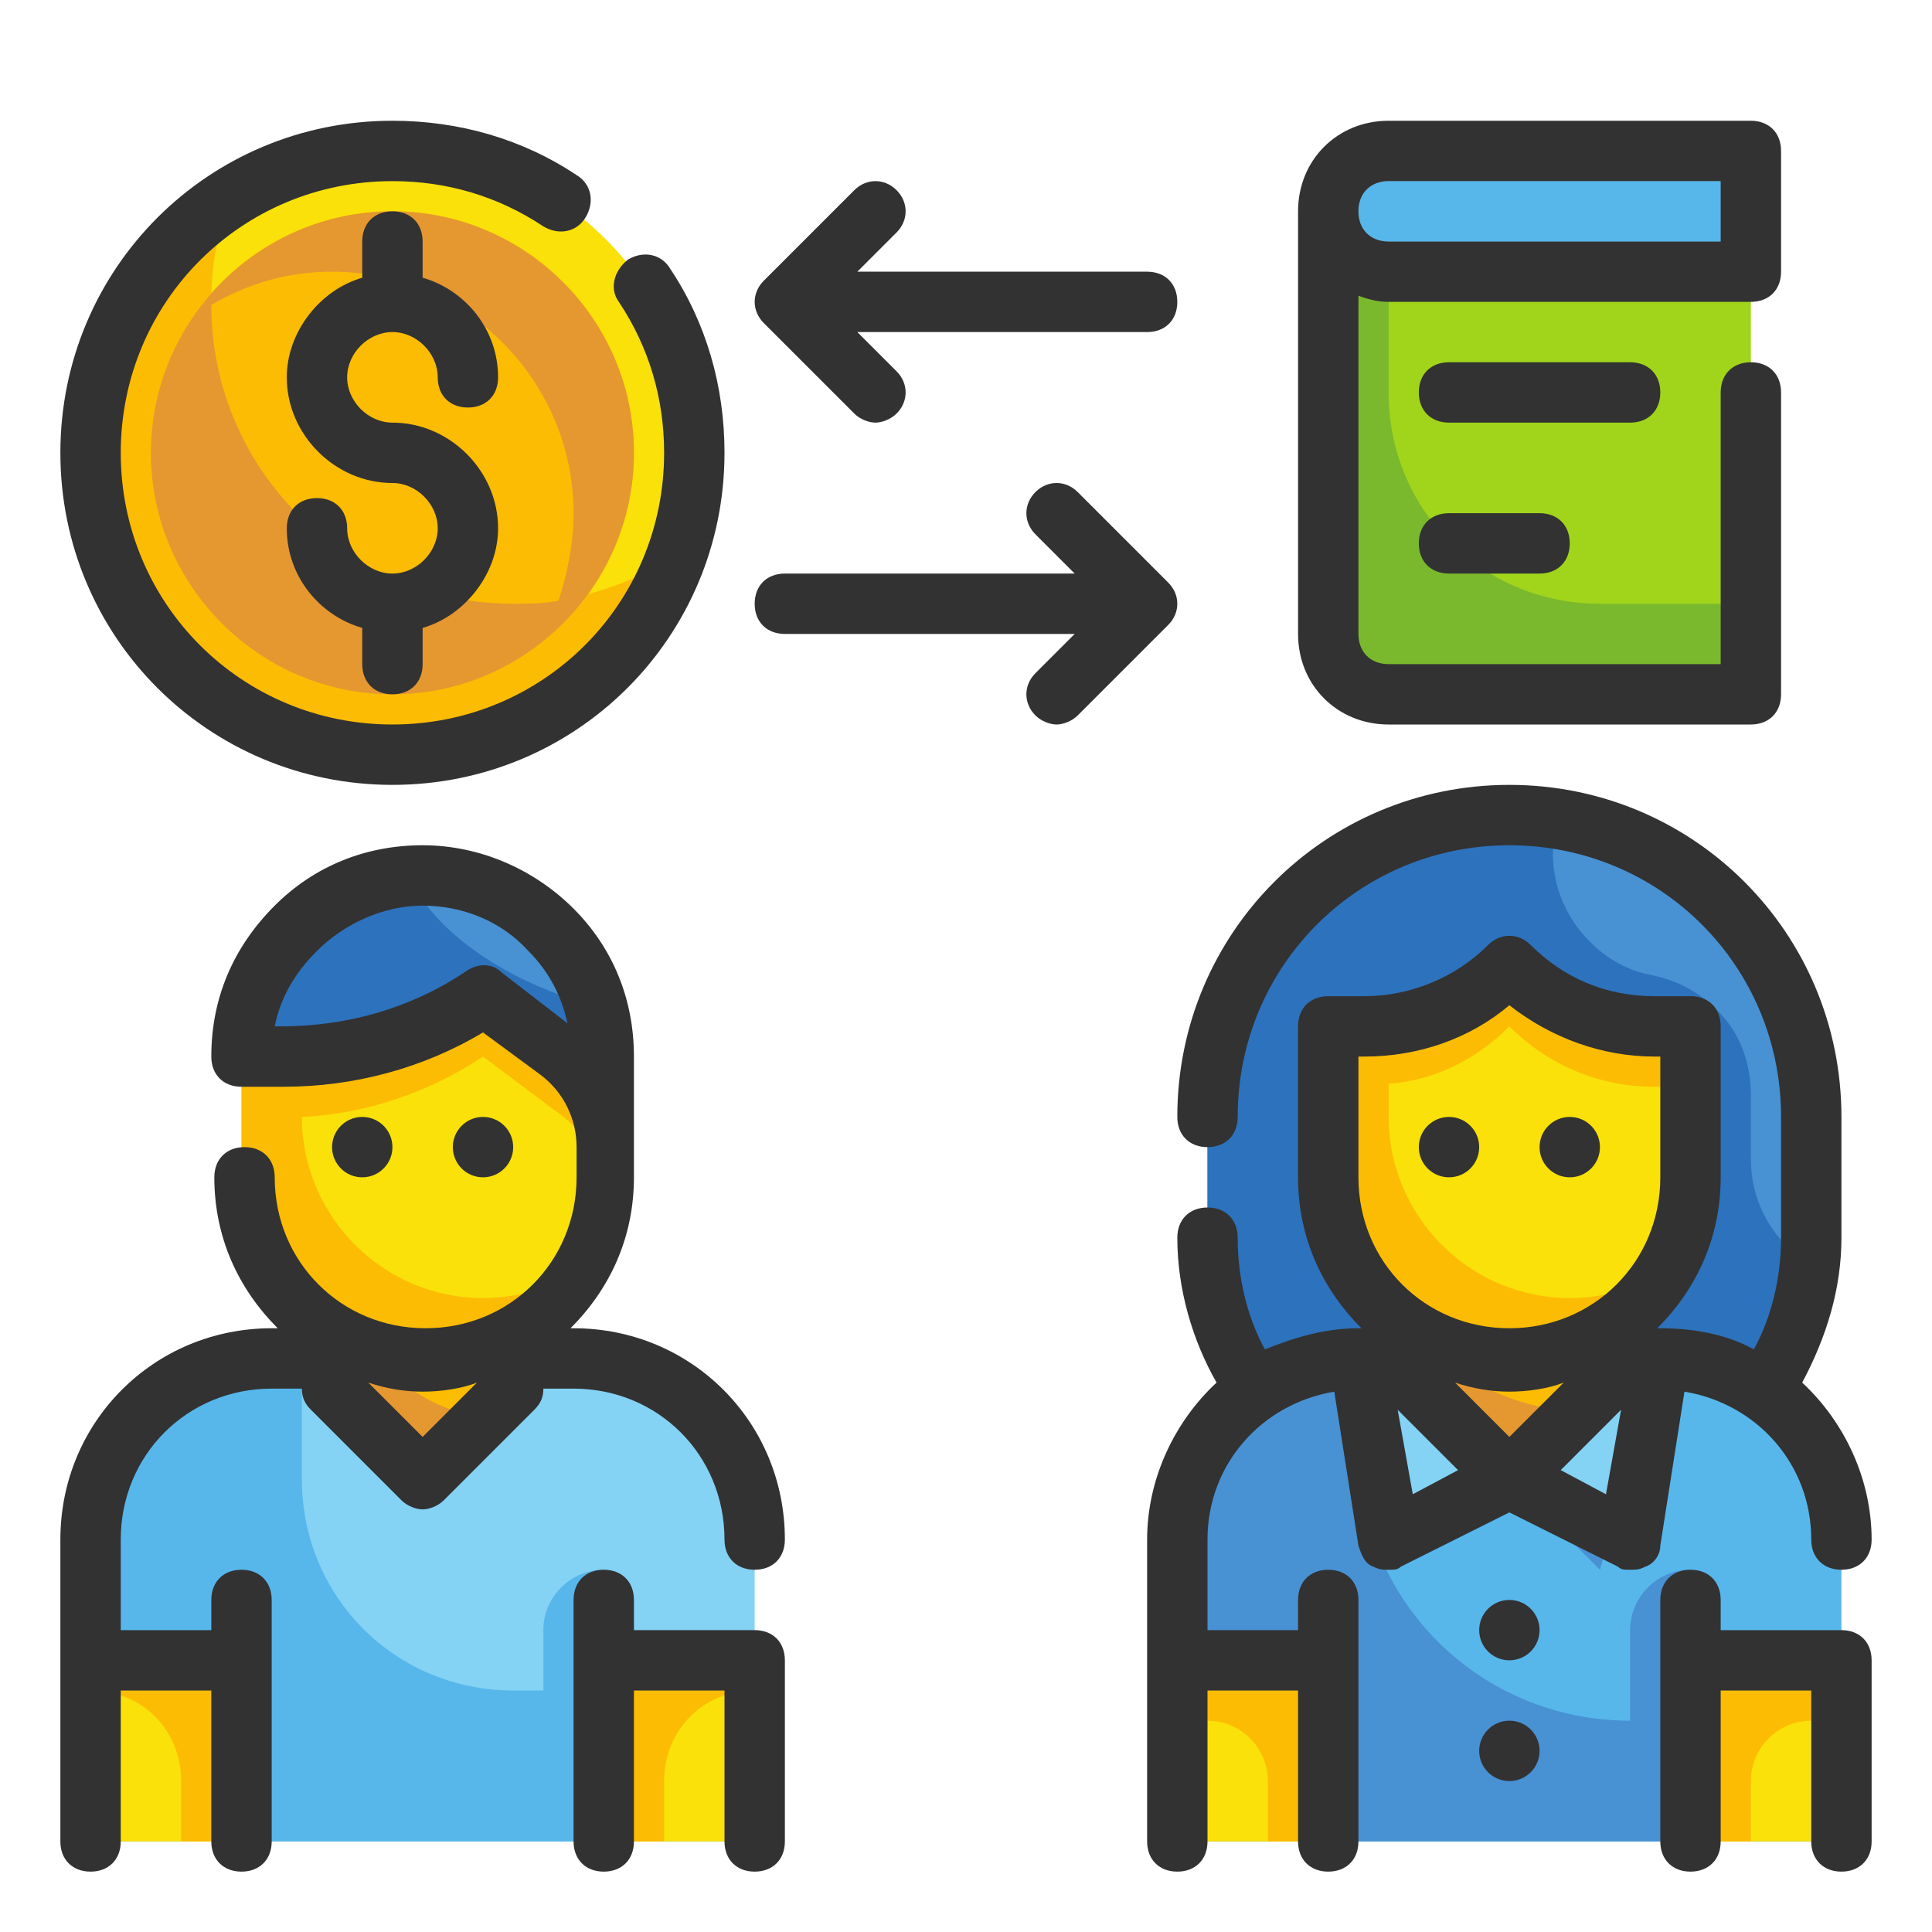
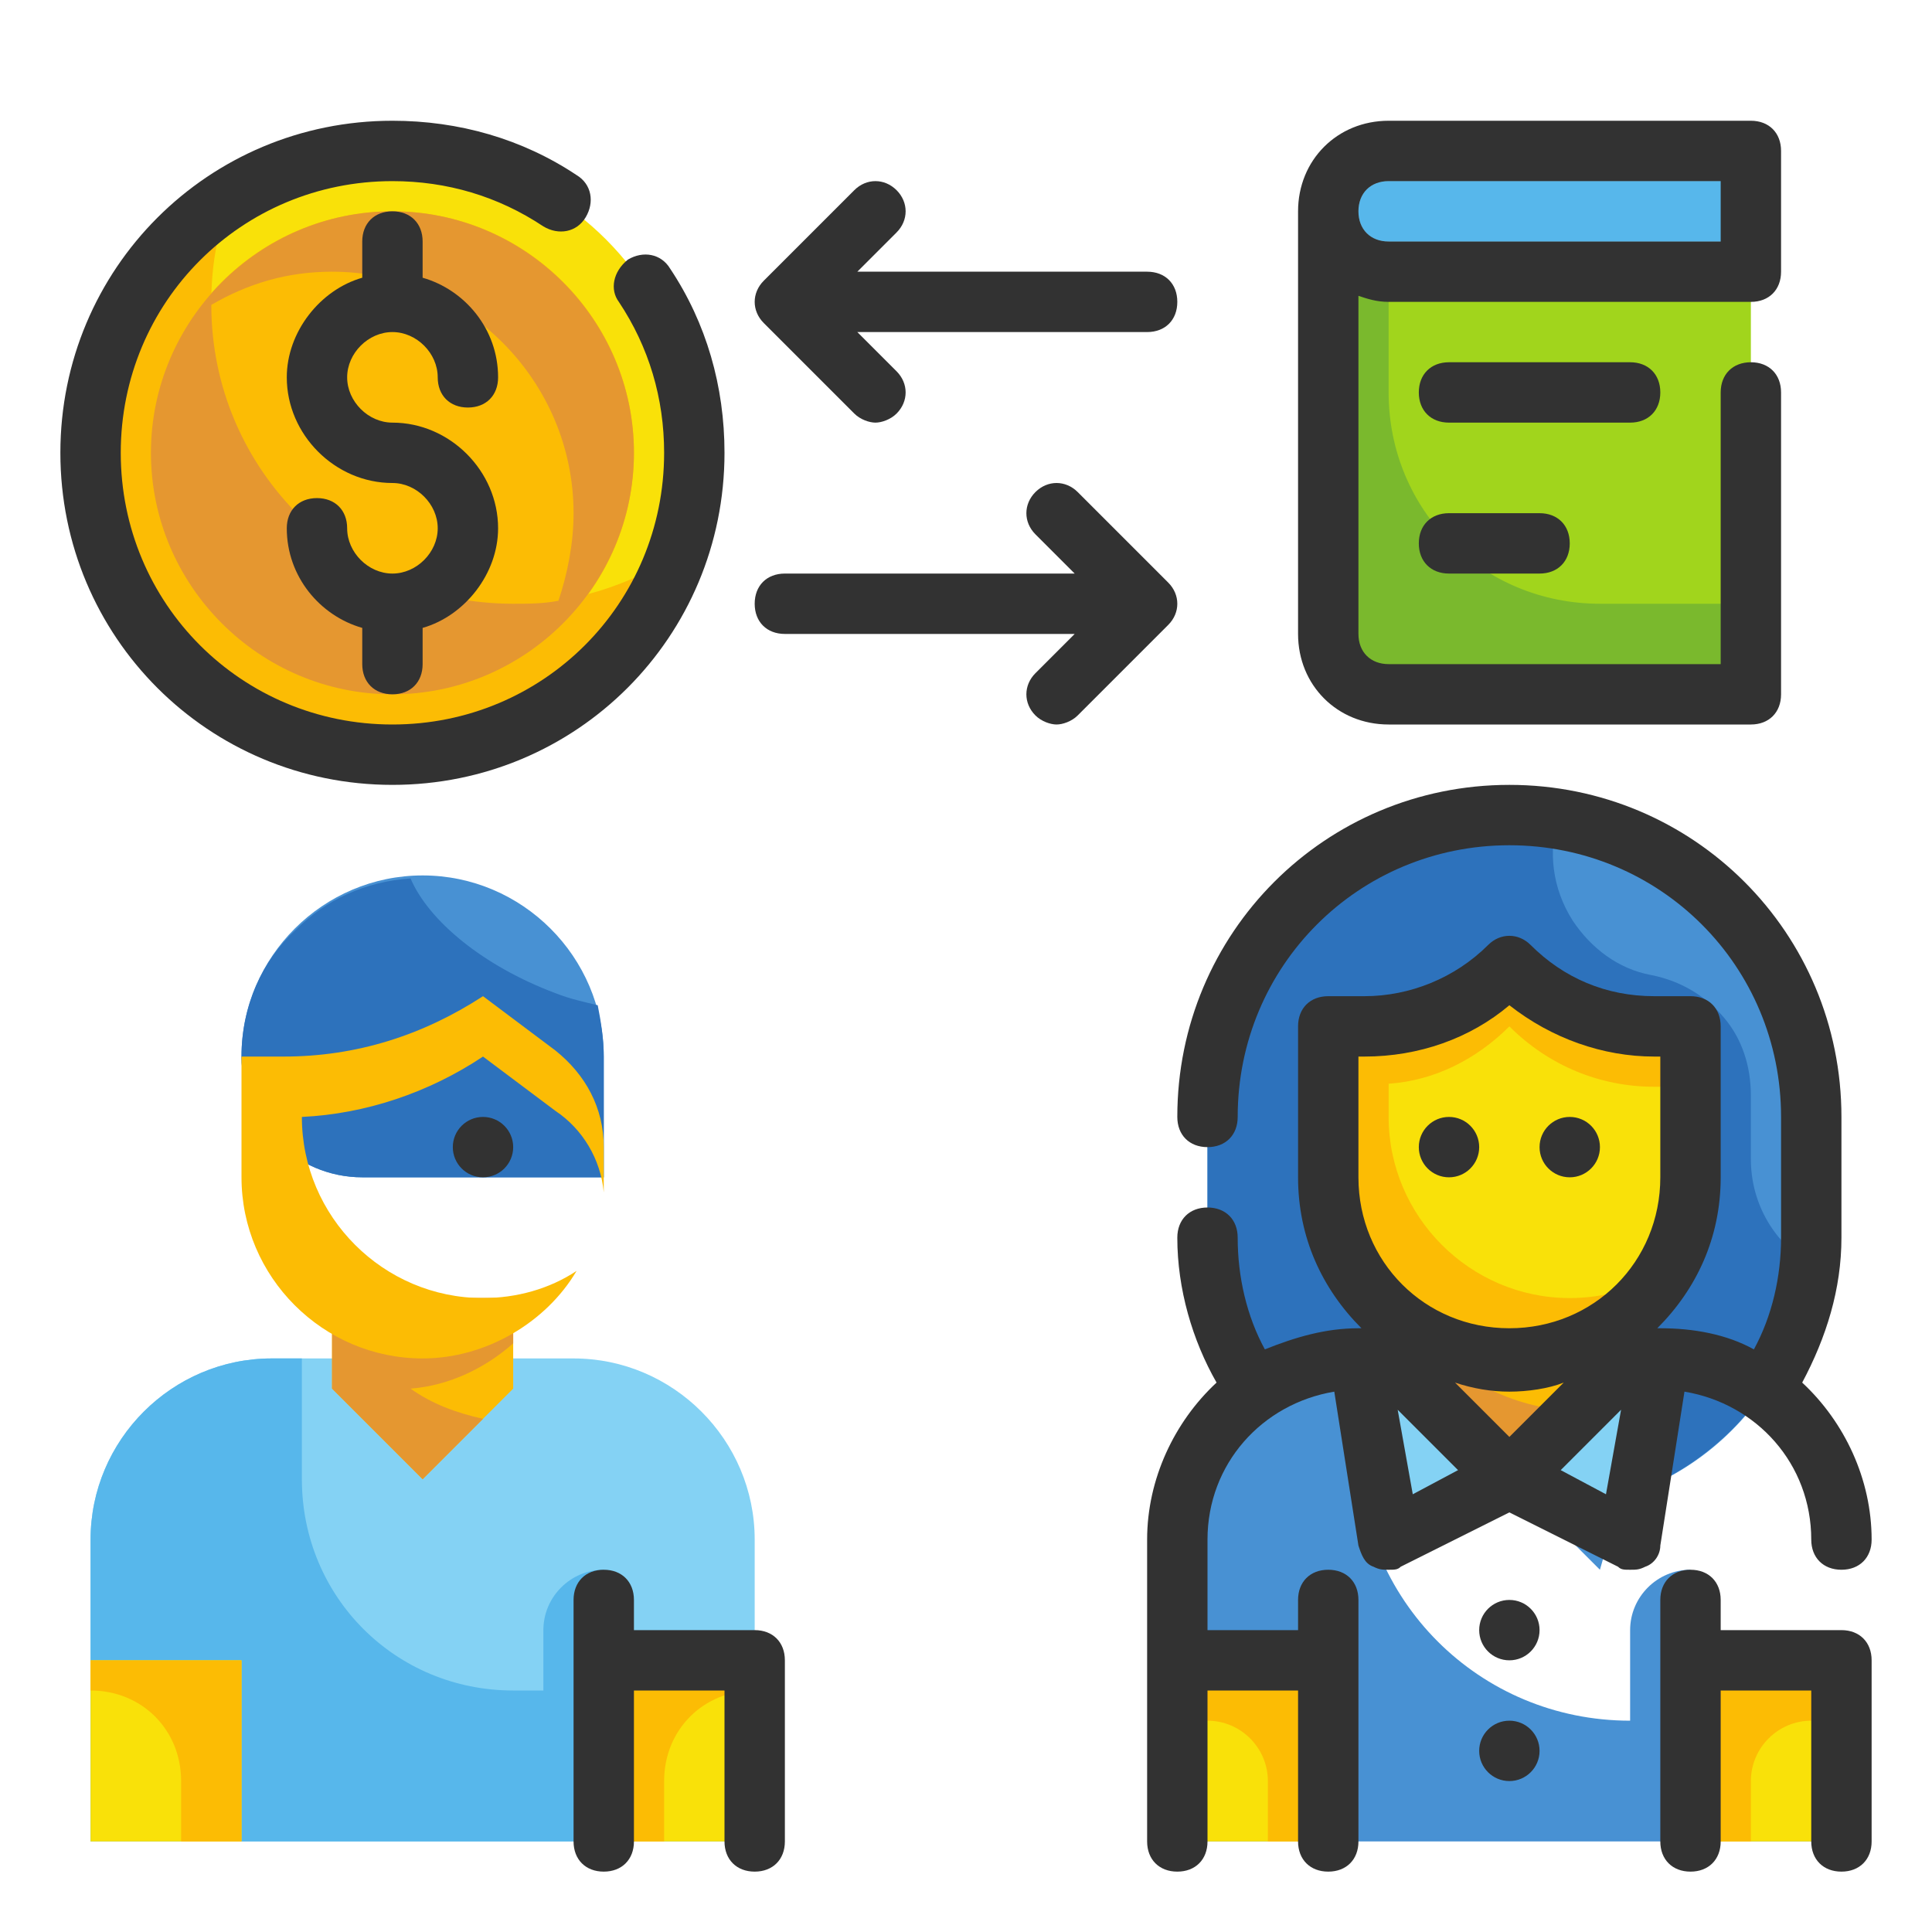
<svg xmlns="http://www.w3.org/2000/svg" id="Fill_Outline" x="0px" y="0px" viewBox="0 0 64 64" xml:space="preserve">
  <g id="Color">
    <g id="XMLID_6191_">
      <g id="XMLID_3398_">
        <path id="XMLID_3416_" fill="#84D2F4" d="M25,61H3V51c0-3.3,2.7-6,6-6h10c3.3,0,6,2.7,6,6V61z" />
        <path id="XMLID_3415_" fill="#57B7EB" d="M25,56v5H3V51c0-3.3,2.7-6,6-6h1v4c0,3.9,3.1,7,7,7H25z" />
        <path id="XMLID_3414_" fill="#4891D3" d="M20,39h-8c-2.2,0-4-1.8-4-4v0c0-3.3,2.7-6,6-6h0c3.3,0,6,2.7,6,6V39z" />
        <path id="XMLID_3413_" fill="#2D72BC" d="M20,35v4h-8c-2.2,0-4-1.8-4-4c0-1.7,0.7-3.2,1.8-4.2c1-1,2.3-1.6,3.8-1.7 c0.6,1.4,2.4,2.9,4.8,3.8c0.5,0.2,1,0.3,1.4,0.4C19.9,33.8,20,34.4,20,35z" />
        <rect id="XMLID_3412_" x="3" y="55" fill="#F9E109" width="5" height="6" />
        <polygon id="XMLID_3411_" fill="#FCBC04" points="17,46 14,49 11,46 11,43 17,43 " />
        <rect id="XMLID_3410_" x="20" y="55" fill="#F9E109" width="5" height="6" />
        <path id="XMLID_3407_" fill="#57B7EB" d="M18,58h2v-6h0c-1.1,0-2,0.9-2,2V58z" />
        <path id="XMLID_3404_" fill="#E59730" d="M17,44.5c-0.9,0.8-2.1,1.4-3.4,1.5c0.7,0.5,1.5,0.8,2.4,1L14,49l-3-3v-3h6V44.5z" />
-         <path id="XMLID_3400_" fill="#F9E109" d="M14,45L14,45c-3.3,0-6-2.7-6-6v-4h1.4c2.4,0,4.6-0.7,6.6-2l0,0l2.4,1.8 c1,0.8,1.6,1.9,1.6,3.2v1C20,42.3,17.3,45,14,45z" />
        <path id="XMLID_3399_" fill="#FCBC04" d="M20,38v1c0,0.2,0,0.4,0,0.5c-0.1-1.1-0.7-2.1-1.6-2.7L16,35c-1.8,1.2-3.9,1.9-6,2v0 c0,3.3,2.7,6,6,6c1.1,0,2.2-0.3,3.1-0.9c-1,1.7-3,2.9-5.1,2.9c-3.3,0-6-2.7-6-6v-4h1.4c2.4,0,4.6-0.7,6.6-2l2.4,1.8 C19.4,35.6,20,36.7,20,38z" />
        <path id="XMLID_3406_" fill="#FCBC04" d="M20,55v6h2v-2c0-1.7,1.3-3,3-3v-1H20z" />
        <path id="XMLID_3405_" fill="#FCBC04" d="M3,55v1c1.7,0,3,1.3,3,3v2h2v-6H3z" />
      </g>
      <g id="XMLID_3422_">
        <path id="XMLID_3488_" fill="#4891D3" d="M51,50h-2c-5,0-9-4-9-9v-4c0-5.5,4.5-10,10-10h0c5.5,0,10,4.5,10,10v4 C60,46,56,50,51,50z" />
        <path id="XMLID_3487_" fill="#2D72BC" d="M60,41.9c-0.5,4.5-4.3,8.1-9,8.1h-2c-5,0-9-4-9-9v-4c0-5.5,4.5-10,10-10 c0.5,0,1.1,0,1.6,0.1c-0.3,1.1-0.2,2.3,0.5,3.4c0.6,0.9,1.5,1.6,2.6,1.8c1,0.2,1.8,0.7,2.4,1.4c0.6,0.7,0.9,1.6,0.9,2.6v2.1 C58,39.9,58.8,41.2,60,41.9z" />
-         <path id="XMLID_3484_" fill="#57B7EB" d="M61,61H39V51c0-3.3,2.7-6,6-6h10c3.3,0,6,2.7,6,6V61z" />
        <path id="XMLID_3483_" fill="#4891D3" d="M61,57v4H39V51c0-3.3,2.7-6,6-6v3c0,5,4,9,9,9H61z" />
        <rect id="XMLID_3482_" x="39" y="55" fill="#F9E109" width="5" height="6" />
        <polygon id="XMLID_3481_" fill="#FCBC04" points="53,46 50,49 47,46 47,43 53,43 " />
        <rect id="XMLID_3480_" x="56" y="55" fill="#F9E109" width="5" height="6" />
        <polygon id="XMLID_3478_" fill="#4891D3" points="55,45 53,52 50,49 53,46 53,45 " />
        <polygon id="XMLID_3477_" fill="#4891D3" points="45,45 45,52 50,49 47,46 47,45 " />
        <path id="XMLID_3476_" fill="#E59730" d="M53,44.5c-1,0.9-2.3,1.5-3.7,1.5c0.8,0.4,1.8,0.7,2.7,0.7c0.1,0,0.2,0,0.3,0L50,49l-3-3 v-3h6V44.5z" />
        <path id="XMLID_3475_" fill="#F9E109" d="M50,45L50,45c-3.3,0-6-2.7-6-6v-5h1.2c1.8,0,3.5-0.7,4.8-2l0,0l0,0c1.3,1.3,3,2,4.8,2 H56v5C56,42.3,53.3,45,50,45z" />
        <path id="XMLID_3459_" fill="#FCBC04" d="M46,35.9V37c0,3.3,2.7,6,6,6c1.1,0,2.2-0.3,3.1-0.9c-1,1.7-3,2.9-5.1,2.9 c-3.3,0-6-2.7-6-6v-5h1.2c1.8,0,3.5-0.7,4.8-2c1.3,1.3,3,2,4.8,2H56v2h-1.2c-1.8,0-3.5-0.7-4.8-2C48.9,35.1,47.5,35.8,46,35.9z" />
        <polygon id="XMLID_3445_" fill="#84D2F4" points="55,45 54,51 50,49 53,46 53,45 " />
        <polygon id="XMLID_3439_" fill="#84D2F4" points="45,45 46,51 50,49 47,46 47,45 " />
        <path id="XMLID_3438_" fill="#4891D3" d="M54,58h2v-6h0c-1.1,0-2,0.9-2,2V58z" />
        <path id="XMLID_3427_" fill="#FCBC04" d="M61,55v2h-1c-1.1,0-2,0.9-2,2v2h-2v-6H61z" />
        <path id="XMLID_3424_" fill="#FCBC04" d="M39,55v2h1c1.1,0,2,0.9,2,2v2h2v-6H39z" />
      </g>
      <g id="XMLID_6192_">
        <circle id="XMLID_6206_" fill="#F9E109" cx="13" cy="15" r="10" />
        <path id="XMLID_3498_" fill="#FCBC04" d="M22.4,18.4C21,22.2,17.3,25,13,25C7.5,25,3,20.5,3,15c0-3.5,1.8-6.6,4.6-8.4 C7.2,7.7,7,8.8,7,10c0,5.5,4.5,10,10,10C19,20,20.8,19.4,22.4,18.4z" />
        <circle id="XMLID_3495_" fill="#FCBC04" cx="13" cy="15" r="8" />
        <path id="XMLID_3504_" fill="#E59730" d="M13,7c-4.4,0-8,3.6-8,8c0,4.4,3.6,8,8,8s8-3.6,8-8C21,10.6,17.4,7,13,7z M18.5,19.9 C18,20,17.5,20,17,20c-5.5,0-10-4.4-10-9.9C8.2,9.4,9.5,9,11,9c4.4,0,8,3.6,8,8C19,18,18.8,19,18.5,19.9z" />
        <g id="XMLID_6197_">
          <path id="XMLID_6201_" fill="#A1D51C" d="M58,23H46c-1.1,0-2-0.9-2-2V7h14V23z" />
          <path id="XMLID_3494_" fill="#7AB92D" d="M58,20v3H46c-1.1,0-2-0.9-2-2V7h2v6c0,3.9,3.1,7,7,7H58z" />
          <path id="XMLID_6200_" fill="#84D2F4" d="M58,5H46c-1.1,0-2,0.9-2,2v0c0,1.1,0.9,2,2,2h12V5z" />
        </g>
        <path id="XMLID_3489_" fill="#57B7EB" d="M58,8H46c-0.6,0-1-0.4-1-1v0c0-0.6,0.4-1,1-1h12V8z" />
      </g>
    </g>
  </g>
  <g id="Outline_1_">
    <g id="XMLID_5394_">
-       <path id="XMLID_5418_" fill="#323232" d="M19,44h-0.1c1.3-1.3,2.1-3,2.1-5v-4c0-1.9-0.7-3.6-2-4.9c-1.3-1.3-3.1-2.1-5-2.1 s-3.6,0.7-4.9,2C7.7,31.4,7,33.1,7,35c0,0.6,0.4,1,1,1h1.4c2.3,0,4.6-0.6,6.6-1.8l1.9,1.4c0.8,0.6,1.2,1.5,1.2,2.4v1 c0,2.8-2.2,5-5,5s-5-2.2-5-5c0-0.6-0.4-1-1-1s-1,0.4-1,1c0,2,0.8,3.7,2.1,5H9c-3.9,0-7,3.1-7,7v10c0,0.6,0.4,1,1,1s1-0.4,1-1v-5h3 v5c0,0.6,0.4,1,1,1s1-0.4,1-1v-8c0-0.6-0.4-1-1-1s-1,0.4-1,1v1H4v-3c0-2.8,2.2-5,5-5h1c0,0.3,0.1,0.5,0.3,0.7l3,3 c0.2,0.2,0.5,0.3,0.7,0.3s0.5-0.1,0.7-0.3l3-3c0.2-0.2,0.3-0.4,0.3-0.7h1c2.8,0,5,2.2,5,5c0,0.6,0.4,1,1,1s1-0.4,1-1 C26,47.1,22.9,44,19,44z M16.6,32.2c-0.3-0.3-0.8-0.3-1.2,0c-1.8,1.2-3.9,1.8-6.1,1.8H9.1c0.2-1,0.7-1.8,1.4-2.5 c0.9-0.9,2.2-1.5,3.5-1.5s2.6,0.5,3.5,1.5c0.7,0.7,1.1,1.5,1.3,2.4L16.6,32.2z M14,47.6l-1.8-1.8c0.6,0.2,1.2,0.3,1.8,0.3 s1.3-0.1,1.8-0.3L14,47.6z" />
      <path id="XMLID_5417_" fill="#323232" d="M25,54h-4v-1c0-0.6-0.4-1-1-1s-1,0.4-1,1v8c0,0.6,0.4,1,1,1s1-0.4,1-1v-5h3v5 c0,0.6,0.4,1,1,1s1-0.4,1-1v-6C26,54.4,25.6,54,25,54z" />
-       <circle id="XMLID_5416_" fill="#323232" cx="12" cy="38" r="1" />
      <circle id="XMLID_5415_" fill="#323232" cx="16" cy="38" r="1" />
      <path id="XMLID_5409_" fill="#323232" d="M60,51c0,0.6,0.4,1,1,1s1-0.4,1-1c0-2-0.9-3.9-2.3-5.2c0.8-1.5,1.3-3.1,1.3-4.8v-4 c0-6.1-4.9-11-11-11s-11,4.9-11,11c0,0.6,0.4,1,1,1s1-0.4,1-1c0-5,4-9,9-9s9,4,9,9v4c0,1.3-0.3,2.6-0.9,3.7 c-0.9-0.5-2-0.7-3.1-0.7h-0.1c1.3-1.3,2.1-3,2.1-5v-5c0-0.6-0.4-1-1-1h-1.2c-1.6,0-3-0.6-4.1-1.7c-0.4-0.4-1-0.4-1.4,0 c-1.1,1.1-2.6,1.7-4.1,1.7H44c-0.6,0-1,0.4-1,1v5c0,2,0.8,3.7,2.1,5H45c-1.1,0-2.1,0.3-3.1,0.7C41.3,43.6,41,42.3,41,41 c0-0.6-0.4-1-1-1s-1,0.4-1,1c0,1.7,0.5,3.4,1.3,4.8C38.9,47.1,38,49,38,51v10c0,0.6,0.4,1,1,1s1-0.4,1-1v-5h3v5c0,0.6,0.4,1,1,1 s1-0.4,1-1v-8c0-0.6-0.4-1-1-1s-1,0.4-1,1v1h-3v-3c0-2.5,1.8-4.5,4.2-4.9l0.8,5.1c0.1,0.3,0.2,0.6,0.5,0.7C45.7,52,45.8,52,46,52 c0.2,0,0.3,0,0.4-0.1l3.6-1.8l3.6,1.8C53.7,52,53.8,52,54,52c0.2,0,0.3,0,0.5-0.1c0.3-0.1,0.5-0.4,0.5-0.7l0.8-5.1 C58.2,46.5,60,48.5,60,51z M50,47.6l-1.8-1.8c0.6,0.2,1.2,0.3,1.8,0.3s1.3-0.1,1.8-0.3L50,47.6z M45,39v-4h0.2 c1.8,0,3.5-0.6,4.8-1.7c1.4,1.1,3.1,1.7,4.8,1.7H55v4c0,2.8-2.2,5-5,5S45,41.8,45,39z M46.8,49.5l-0.5-2.8l2,2L46.8,49.5z M53.2,49.5l-1.5-0.8l2-2L53.2,49.5z" />
      <path id="XMLID_5408_" fill="#323232" d="M61,54h-4v-1c0-0.6-0.4-1-1-1s-1,0.4-1,1v8c0,0.6,0.4,1,1,1s1-0.4,1-1v-5h3v5 c0,0.6,0.4,1,1,1s1-0.4,1-1v-6C62,54.4,61.6,54,61,54z" />
      <circle id="XMLID_5407_" fill="#323232" cx="48" cy="38" r="1" />
      <circle id="XMLID_5406_" fill="#323232" cx="52" cy="38" r="1" />
      <circle id="XMLID_5405_" fill="#323232" cx="50" cy="54" r="1" />
      <circle id="XMLID_5404_" fill="#323232" cx="50" cy="58" r="1" />
      <path id="XMLID_5403_" fill="#323232" d="M13,26c6.1,0,11-4.9,11-11c0-2.2-0.6-4.3-1.8-6.1c-0.3-0.5-0.9-0.6-1.4-0.3 C20.3,9,20.2,9.6,20.5,10c1,1.5,1.5,3.2,1.5,5c0,5-4,9-9,9s-9-4-9-9s4-9,9-9c1.8,0,3.5,0.5,5,1.5c0.5,0.3,1.1,0.2,1.4-0.3 s0.2-1.1-0.3-1.4C17.3,4.6,15.2,4,13,4C6.9,4,2,8.9,2,15S6.9,26,13,26z" />
      <path id="XMLID_5402_" fill="#323232" d="M28.3,13.7c0.2,0.2,0.5,0.3,0.7,0.3s0.5-0.1,0.7-0.3c0.4-0.4,0.4-1,0-1.4L28.4,11H38 c0.6,0,1-0.4,1-1s-0.4-1-1-1h-9.6l1.3-1.3c0.4-0.4,0.4-1,0-1.4s-1-0.4-1.4,0l-3,3c-0.4,0.4-0.4,1,0,1.4L28.3,13.7z" />
      <path id="XMLID_5401_" fill="#323232" d="M38.7,19.3l-3-3c-0.4-0.4-1-0.4-1.4,0s-0.4,1,0,1.4l1.3,1.3H26c-0.6,0-1,0.4-1,1 s0.4,1,1,1h9.6l-1.3,1.3c-0.4,0.4-0.4,1,0,1.4c0.2,0.2,0.5,0.3,0.7,0.3s0.5-0.1,0.7-0.3l3-3C39.1,20.3,39.1,19.7,38.7,19.3z" />
      <path id="XMLID_5398_" fill="#323232" d="M46,24h12c0.6,0,1-0.4,1-1V13c0-0.6-0.4-1-1-1s-1,0.4-1,1v9H46c-0.6,0-1-0.4-1-1V9.8 c0.3,0.1,0.6,0.2,1,0.2h12c0.6,0,1-0.4,1-1V5c0-0.6-0.4-1-1-1H46c-1.7,0-3,1.3-3,3v14C43,22.7,44.3,24,46,24z M46,6h11v2H46 c-0.6,0-1-0.4-1-1S45.4,6,46,6z" />
      <path id="XMLID_5397_" fill="#323232" d="M55,13c0-0.6-0.4-1-1-1h-6c-0.6,0-1,0.4-1,1s0.4,1,1,1h6C54.6,14,55,13.6,55,13z" />
      <path id="XMLID_5396_" fill="#323232" d="M48,17c-0.6,0-1,0.4-1,1s0.4,1,1,1h3c0.6,0,1-0.4,1-1s-0.4-1-1-1H48z" />
      <path id="XMLID_5395_" fill="#323232" d="M13,11c0.8,0,1.5,0.7,1.5,1.5c0,0.6,0.4,1,1,1s1-0.4,1-1c0-1.6-1.1-2.9-2.5-3.3V8 c0-0.6-0.4-1-1-1s-1,0.4-1,1v1.2c-1.4,0.4-2.5,1.8-2.5,3.3c0,1.9,1.6,3.5,3.5,3.5c0.8,0,1.5,0.7,1.5,1.5S13.8,19,13,19 s-1.5-0.7-1.5-1.5c0-0.6-0.4-1-1-1s-1,0.4-1,1c0,1.6,1.1,2.9,2.5,3.3V22c0,0.6,0.4,1,1,1s1-0.4,1-1v-1.2c1.4-0.4,2.5-1.8,2.5-3.3 c0-1.9-1.6-3.5-3.5-3.5c-0.8,0-1.5-0.7-1.5-1.5S12.2,11,13,11z" />
    </g>
  </g>
</svg>